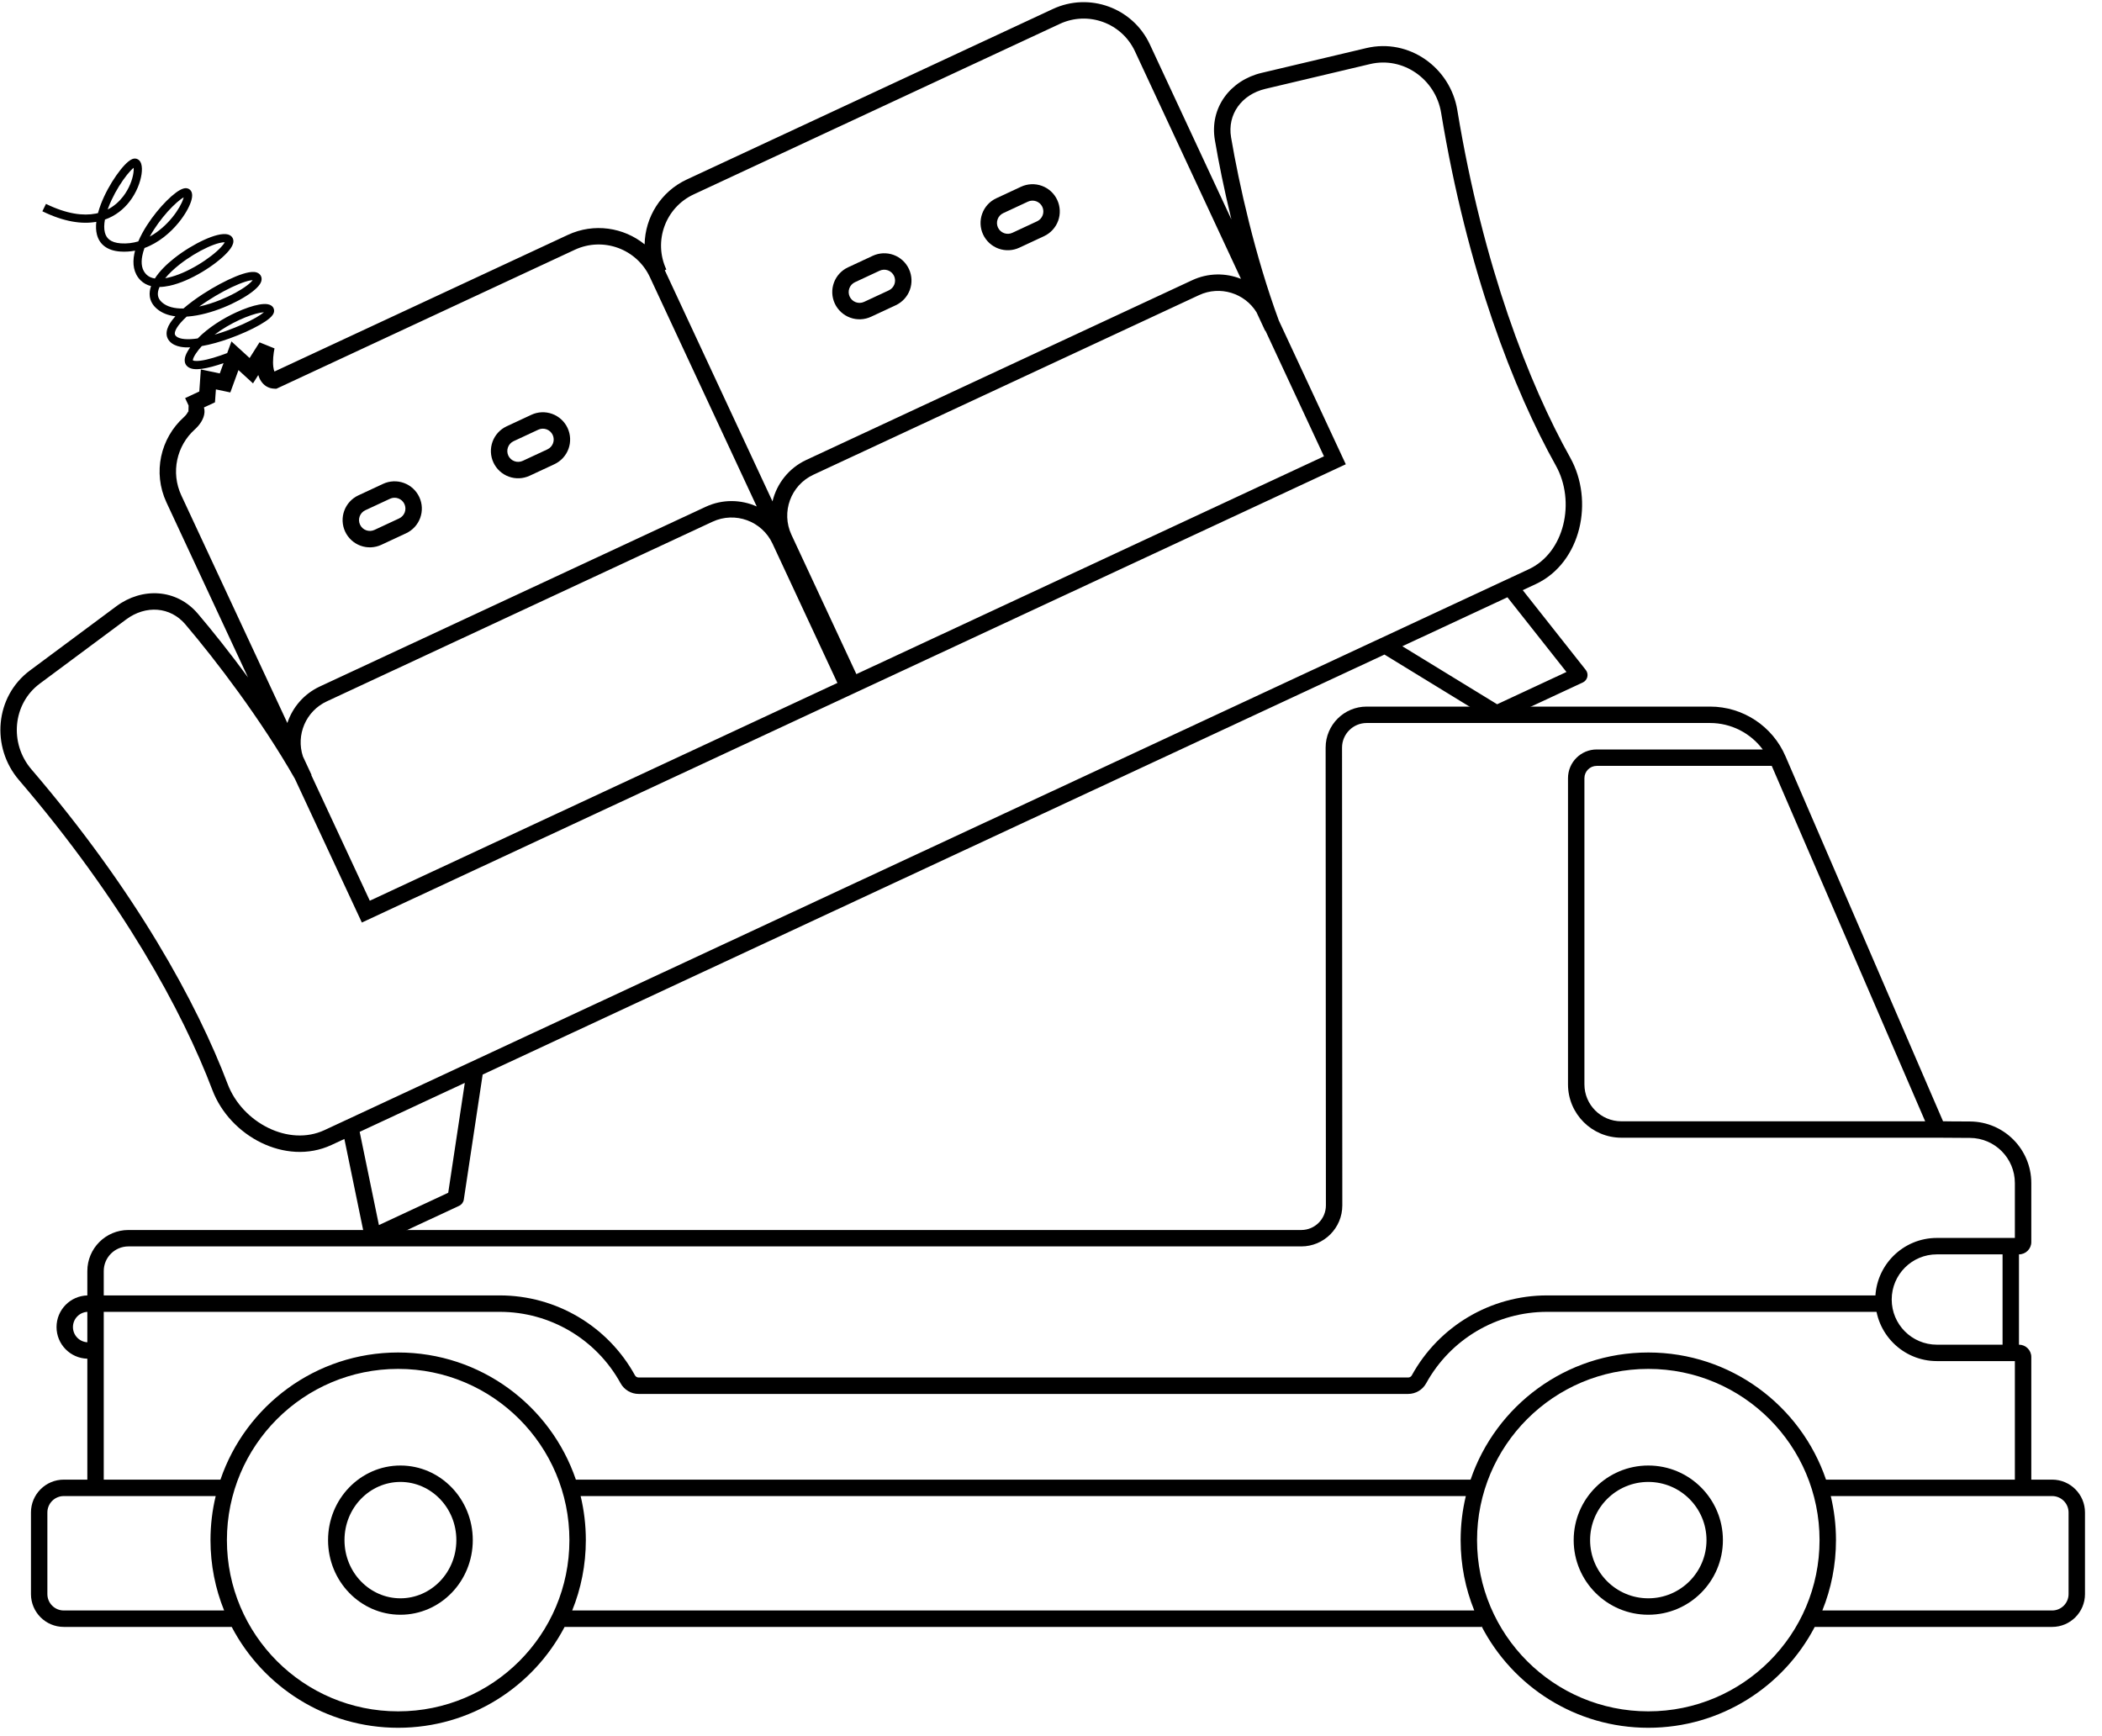
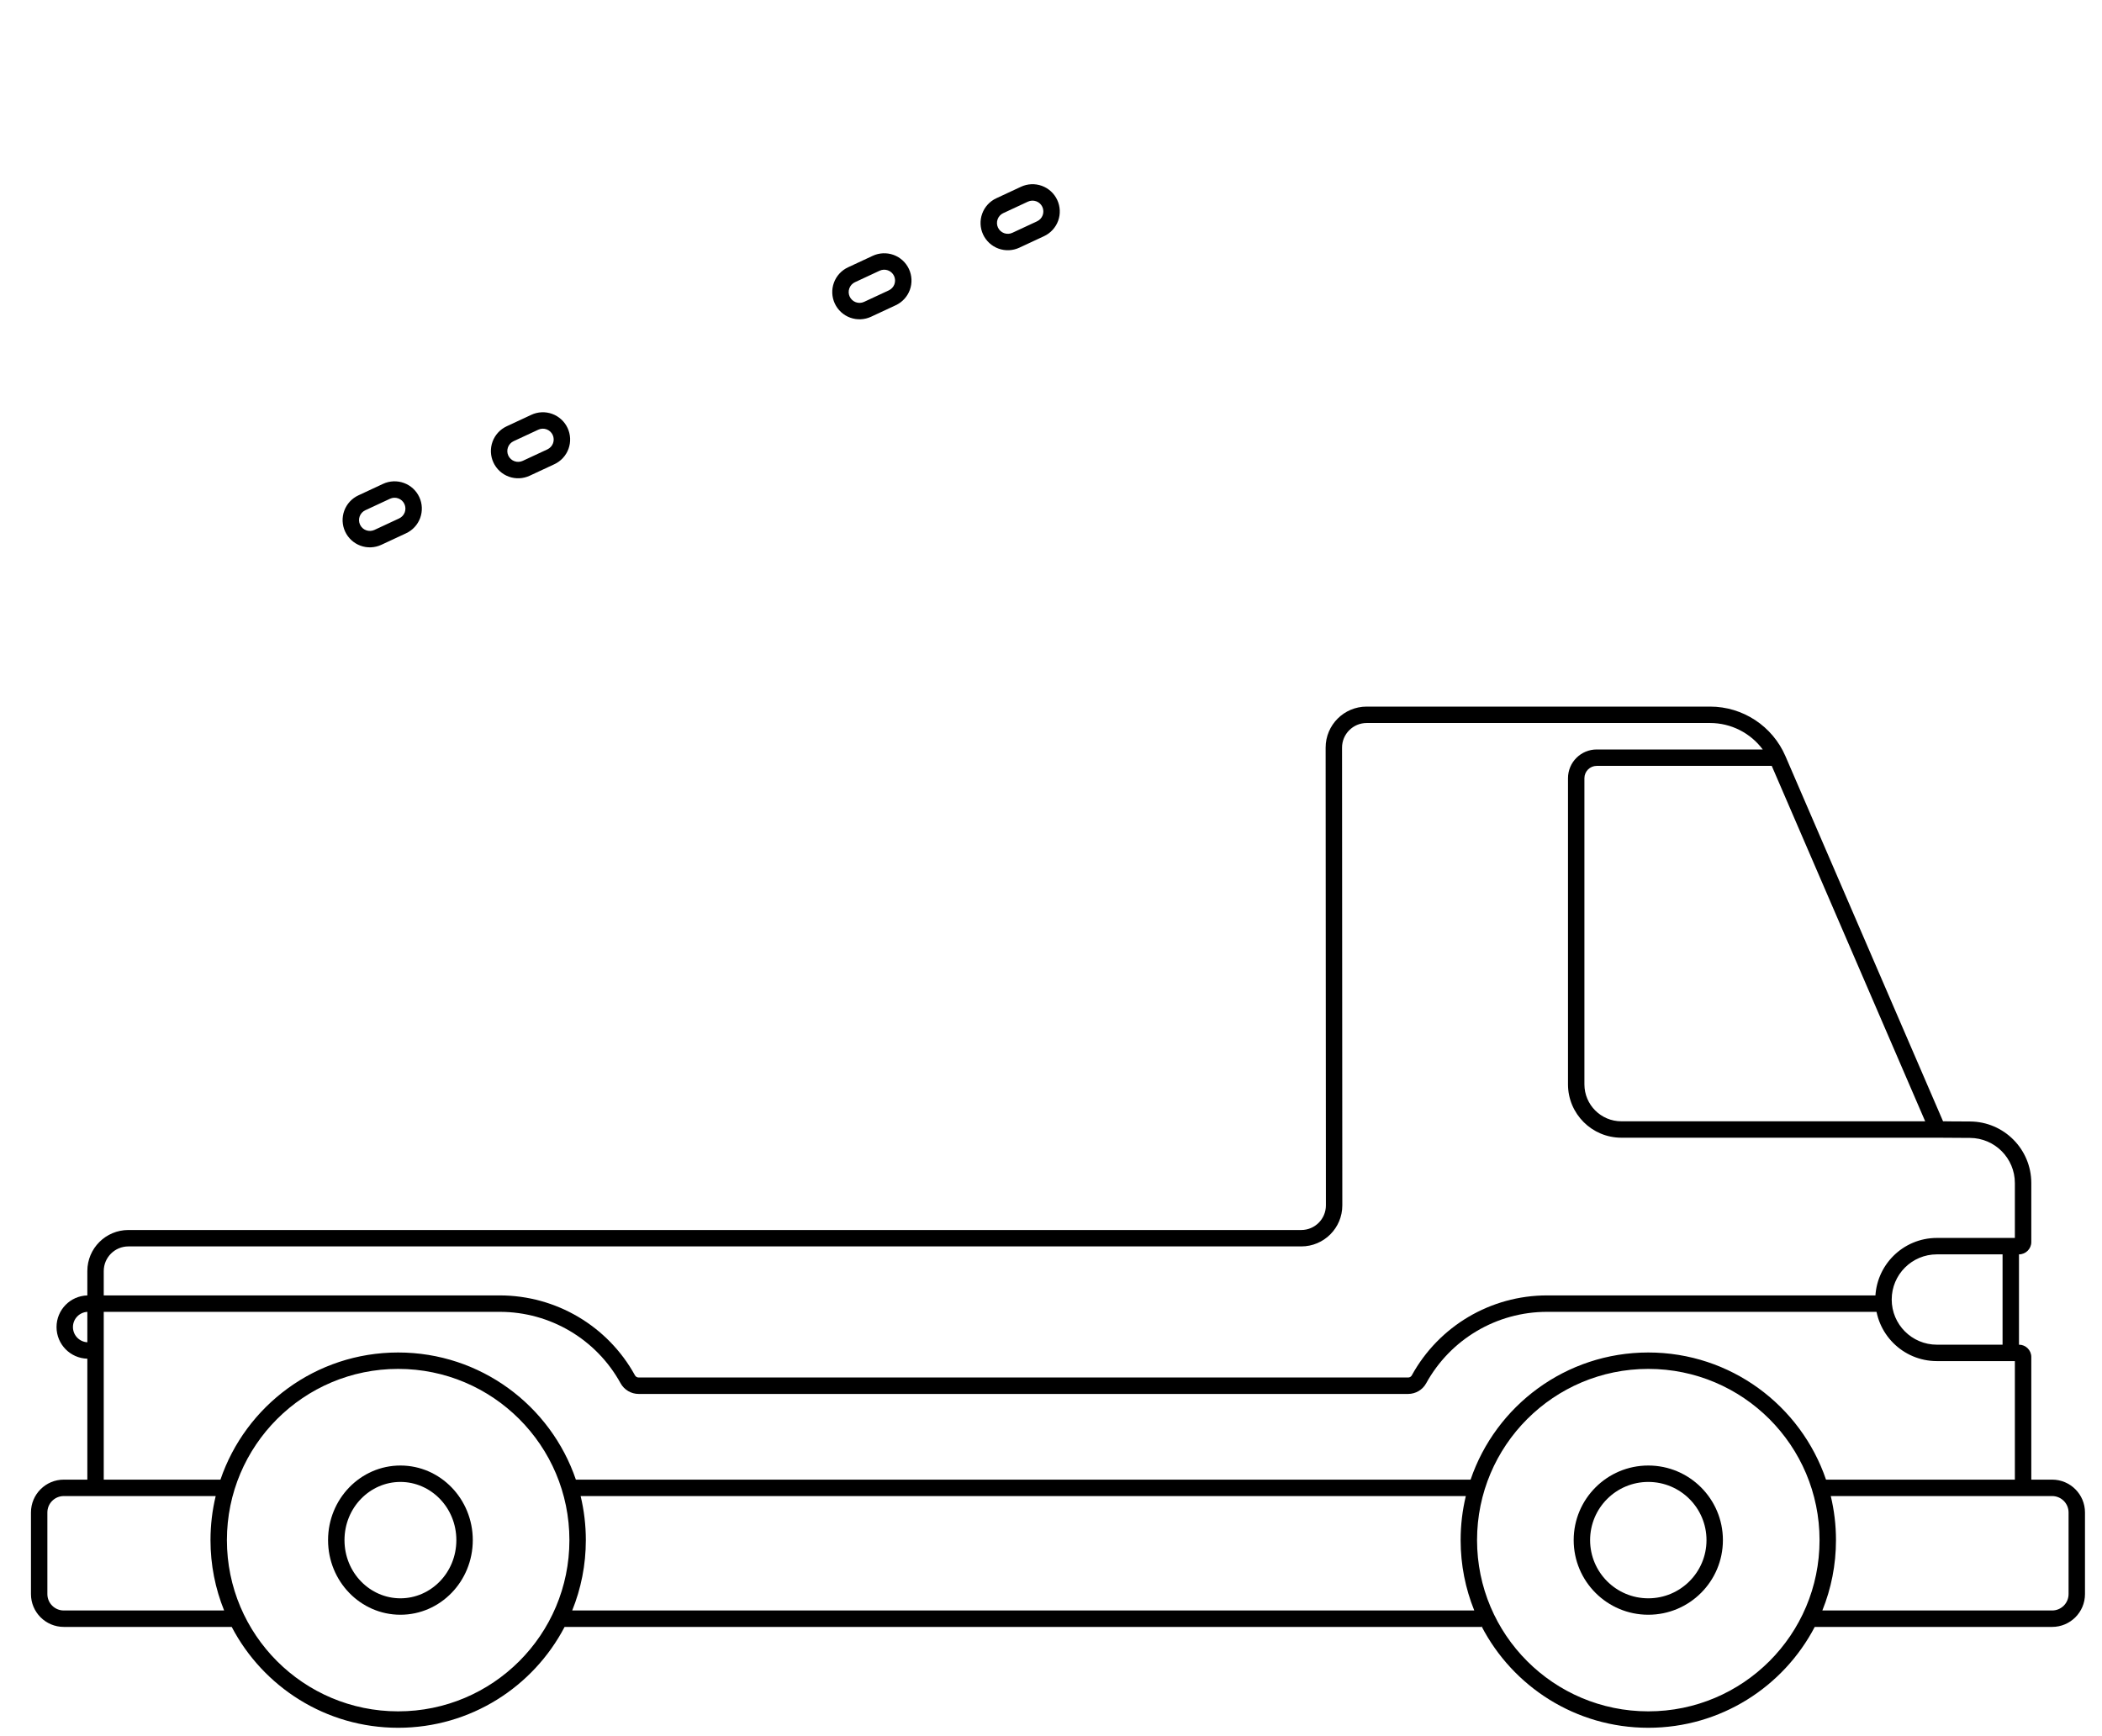
<svg xmlns="http://www.w3.org/2000/svg" width="115" height="95" viewBox="0 0 115 95" fill="none">
  <path fill-rule="evenodd" clip-rule="evenodd" d="M28.978 26.031L30.33 25.401C30.689 25.234 30.966 24.932 31.102 24.56C31.237 24.188 31.219 23.778 31.052 23.419C30.885 23.061 30.582 22.783 30.211 22.648C29.839 22.512 29.429 22.53 29.07 22.697L27.718 23.327C27.36 23.494 27.082 23.797 26.947 24.168C26.811 24.54 26.829 24.95 26.996 25.309C27.163 25.668 27.465 25.945 27.837 26.081C28.209 26.216 28.619 26.198 28.978 26.031ZM29.951 24.587L28.598 25.217C28.456 25.283 28.293 25.29 28.145 25.236C27.997 25.183 27.877 25.072 27.81 24.93C27.744 24.787 27.737 24.624 27.791 24.476C27.845 24.328 27.955 24.208 28.098 24.141L29.45 23.512C29.592 23.445 29.755 23.438 29.903 23.492C30.051 23.546 30.171 23.656 30.238 23.799C30.304 23.941 30.311 24.105 30.257 24.252C30.203 24.4 30.093 24.52 29.951 24.587Z" fill="black" />
  <path fill-rule="evenodd" clip-rule="evenodd" d="M20.865 29.81L22.217 29.18C22.576 29.013 22.853 28.711 22.989 28.339C23.124 27.967 23.107 27.557 22.939 27.198C22.772 26.84 22.47 26.562 22.098 26.427C21.726 26.291 21.316 26.309 20.957 26.476L19.605 27.106C19.247 27.273 18.969 27.576 18.834 27.947C18.698 28.319 18.716 28.729 18.883 29.088C19.05 29.447 19.353 29.724 19.724 29.86C20.096 29.995 20.506 29.977 20.865 29.81ZM21.838 28.366L20.486 28.996C20.343 29.062 20.18 29.069 20.032 29.015C19.884 28.962 19.764 28.851 19.698 28.709C19.631 28.566 19.624 28.403 19.678 28.255C19.732 28.107 19.842 27.987 19.985 27.92L21.337 27.291C21.48 27.224 21.643 27.217 21.79 27.271C21.938 27.325 22.059 27.435 22.125 27.578C22.191 27.72 22.198 27.884 22.145 28.031C22.091 28.179 21.98 28.299 21.838 28.366Z" fill="black" />
  <path fill-rule="evenodd" clip-rule="evenodd" d="M47.654 17.332L49.006 16.702C49.365 16.535 49.642 16.232 49.778 15.861C49.913 15.489 49.895 15.079 49.728 14.72C49.561 14.361 49.259 14.084 48.887 13.948C48.515 13.813 48.105 13.831 47.746 13.998L46.394 14.628C46.036 14.795 45.758 15.097 45.623 15.469C45.487 15.841 45.505 16.251 45.672 16.61C45.839 16.968 46.142 17.246 46.513 17.381C46.885 17.517 47.295 17.499 47.654 17.332ZM48.627 15.888L47.275 16.517C47.132 16.584 46.969 16.591 46.821 16.537C46.673 16.483 46.553 16.373 46.486 16.23C46.42 16.087 46.413 15.924 46.467 15.777C46.521 15.629 46.631 15.508 46.774 15.442L48.126 14.812C48.268 14.746 48.431 14.739 48.579 14.793C48.727 14.846 48.847 14.957 48.914 15.099C48.98 15.242 48.987 15.405 48.934 15.553C48.88 15.701 48.769 15.821 48.627 15.888Z" fill="black" />
  <path fill-rule="evenodd" clip-rule="evenodd" d="M55.767 13.553L57.119 12.923C57.477 12.756 57.755 12.453 57.891 12.082C58.026 11.71 58.008 11.3 57.841 10.941C57.674 10.582 57.371 10.305 57 10.169C56.628 10.034 56.218 10.052 55.859 10.219L54.507 10.849C54.148 11.016 53.871 11.318 53.736 11.69C53.6 12.062 53.618 12.472 53.785 12.831C53.952 13.189 54.255 13.467 54.626 13.602C54.998 13.738 55.408 13.72 55.767 13.553ZM56.739 12.109L55.387 12.738C55.245 12.805 55.082 12.812 54.934 12.758C54.786 12.704 54.666 12.594 54.599 12.451C54.533 12.309 54.526 12.145 54.58 11.998C54.633 11.85 54.744 11.729 54.886 11.663L56.239 11.033C56.381 10.967 56.544 10.96 56.692 11.014C56.84 11.067 56.96 11.178 57.027 11.32C57.093 11.463 57.1 11.626 57.046 11.774C56.992 11.922 56.882 12.042 56.739 12.109Z" fill="black" />
-   <path fill-rule="evenodd" clip-rule="evenodd" d="M12.43 19.319L12.662 18.682L13.656 19.59L14.198 18.732L15.018 19.064C14.959 19.343 14.914 19.748 14.951 20.064C14.966 20.193 14.992 20.279 15.015 20.329L31.067 12.853C32.496 12.187 34.119 12.44 35.267 13.37C35.294 11.893 36.144 10.488 37.574 9.822L57.602 0.492C59.6 -0.438 61.975 0.427 62.906 2.425L67.37 12.008C66.971 10.374 66.669 8.865 66.466 7.668C66.163 5.884 67.319 4.392 69.022 3.988L74.751 2.631C77.084 2.078 79.345 3.691 79.73 6.027C81.14 14.582 83.656 21.016 85.903 25.035C86.566 26.221 86.714 27.654 86.396 28.931C86.077 30.211 85.28 31.374 84.014 31.964L83.309 32.292L86.757 36.658C86.843 36.766 86.874 36.907 86.842 37.04C86.81 37.174 86.719 37.286 86.594 37.344L82.068 39.452C81.932 39.516 81.773 39.507 81.644 39.428L75.744 35.816L26.406 58.798L25.375 65.638C25.352 65.787 25.257 65.915 25.12 65.979L20.594 68.087C20.47 68.145 20.325 68.143 20.203 68.081C20.08 68.019 19.992 67.905 19.964 67.77L18.841 62.322L18.136 62.65C16.87 63.24 15.467 63.102 14.282 62.522C13.1 61.943 12.097 60.908 11.617 59.638C9.986 55.332 6.679 49.266 1.037 42.682C-0.503 40.884 -0.283 38.115 1.641 36.685L6.366 33.173C7.771 32.129 9.657 32.205 10.828 33.584C11.614 34.51 12.575 35.712 13.569 37.068L9.105 27.486C8.346 25.855 8.783 23.974 10.054 22.831C10.141 22.754 10.204 22.676 10.244 22.609C10.284 22.544 10.29 22.509 10.29 22.505L10.29 22.505C10.29 22.509 10.29 22.527 10.3 22.554C10.302 22.56 10.305 22.566 10.307 22.572L10.318 22.19L10.128 21.783L10.903 21.422L10.989 20.215L12.024 20.433L12.229 19.87C11.814 20.014 11.385 20.135 11.036 20.181C10.88 20.201 10.729 20.209 10.596 20.192C10.467 20.175 10.323 20.132 10.22 20.02C10.107 19.898 10.086 19.74 10.116 19.587C10.145 19.441 10.223 19.28 10.337 19.106C10.358 19.073 10.381 19.041 10.404 19.008C10.216 19.015 10.037 19.006 9.876 18.976C9.641 18.931 9.42 18.838 9.268 18.662C9.096 18.463 9.083 18.223 9.154 17.998C9.222 17.782 9.37 17.563 9.554 17.354C9.567 17.338 9.581 17.323 9.595 17.308C9.211 17.26 8.857 17.134 8.578 16.892C8.353 16.698 8.225 16.466 8.194 16.209C8.171 16.022 8.2 15.835 8.264 15.654C8.05 15.601 7.854 15.501 7.691 15.338C7.302 14.949 7.243 14.422 7.346 13.9C7.358 13.838 7.373 13.777 7.389 13.715C7.131 13.764 6.861 13.784 6.58 13.764C6.227 13.739 5.94 13.644 5.721 13.479C5.5 13.313 5.368 13.088 5.303 12.835C5.247 12.62 5.241 12.384 5.269 12.138C4.48 12.278 3.505 12.139 2.318 11.561L2.515 11.157C3.666 11.717 4.558 11.819 5.235 11.688C5.278 11.679 5.32 11.67 5.361 11.66C5.403 11.5 5.456 11.34 5.515 11.184C5.731 10.614 6.051 10.044 6.363 9.599C6.519 9.376 6.676 9.18 6.819 9.029C6.956 8.885 7.103 8.757 7.241 8.702C7.34 8.663 7.457 8.661 7.562 8.73C7.653 8.79 7.699 8.884 7.724 8.96C7.774 9.114 7.774 9.319 7.744 9.53C7.681 9.963 7.475 10.53 7.087 11.03C6.77 11.44 6.327 11.808 5.741 12.015C5.691 12.284 5.687 12.526 5.738 12.723C5.781 12.892 5.863 13.024 5.992 13.121C6.123 13.22 6.319 13.295 6.611 13.316C6.946 13.339 7.265 13.298 7.566 13.209C7.694 12.907 7.86 12.607 8.043 12.322C8.368 11.816 8.757 11.346 9.114 10.989C9.292 10.811 9.465 10.659 9.621 10.544C9.77 10.434 9.925 10.341 10.064 10.309C10.143 10.291 10.241 10.288 10.334 10.34C10.43 10.393 10.477 10.482 10.498 10.56C10.534 10.701 10.501 10.871 10.452 11.023C10.347 11.345 10.11 11.768 9.773 12.181C9.331 12.723 8.691 13.281 7.906 13.57C7.854 13.713 7.813 13.852 7.787 13.987C7.699 14.428 7.765 14.777 8.009 15.02C8.124 15.135 8.279 15.208 8.472 15.238C8.722 14.845 9.112 14.462 9.539 14.124C10.053 13.719 10.644 13.364 11.166 13.125C11.427 13.006 11.675 12.914 11.893 12.861C12.101 12.809 12.316 12.784 12.487 12.835C12.583 12.864 12.681 12.924 12.734 13.035C12.785 13.141 12.773 13.25 12.748 13.334C12.701 13.495 12.574 13.666 12.425 13.826C12.119 14.157 11.619 14.546 11.059 14.881C10.499 15.217 9.86 15.51 9.27 15.637C9.089 15.675 8.906 15.7 8.728 15.703C8.651 15.874 8.624 16.025 8.64 16.154C8.656 16.288 8.721 16.422 8.871 16.552C9.142 16.786 9.545 16.89 10.036 16.881C10.35 16.609 10.72 16.338 11.102 16.089C11.709 15.695 12.361 15.346 12.9 15.126C13.169 15.017 13.418 14.936 13.624 14.9C13.727 14.882 13.828 14.874 13.921 14.883C14.011 14.892 14.118 14.921 14.202 15.002C14.285 15.082 14.321 15.188 14.312 15.296C14.305 15.393 14.263 15.48 14.216 15.551C14.124 15.694 13.966 15.84 13.781 15.981C13.404 16.267 12.845 16.576 12.227 16.826C11.609 17.076 10.918 17.271 10.278 17.32C10.257 17.321 10.236 17.323 10.214 17.324C10.093 17.435 9.985 17.544 9.892 17.65C9.725 17.84 9.623 18.004 9.583 18.133C9.545 18.252 9.565 18.318 9.608 18.368C9.669 18.439 9.779 18.5 9.959 18.534C10.137 18.567 10.363 18.57 10.626 18.542C10.688 18.536 10.752 18.528 10.817 18.518C11.408 17.916 12.202 17.424 12.91 17.098C13.377 16.882 13.821 16.731 14.165 16.668C14.335 16.637 14.497 16.624 14.63 16.644C14.754 16.663 14.94 16.729 14.988 16.93C15.017 17.05 14.969 17.153 14.928 17.216C14.885 17.284 14.824 17.347 14.759 17.404C14.627 17.521 14.439 17.646 14.22 17.771C13.779 18.024 13.177 18.298 12.546 18.523C12.046 18.702 11.521 18.853 11.039 18.937C10.916 19.072 10.806 19.21 10.712 19.353C10.612 19.506 10.569 19.61 10.557 19.673C10.552 19.698 10.552 19.711 10.553 19.718C10.561 19.723 10.588 19.738 10.653 19.746C10.732 19.756 10.841 19.753 10.977 19.735C11.383 19.682 11.932 19.509 12.43 19.319ZM76.721 35.361L81.908 38.536L85.7 36.769L82.472 32.682L76.721 35.361ZM83.635 31.149C84.608 30.696 85.257 29.786 85.524 28.715C85.791 27.641 85.662 26.445 85.119 25.474C82.817 21.356 80.269 14.822 78.844 6.173C78.539 4.321 76.755 3.079 74.958 3.505L69.229 4.862C67.928 5.171 67.138 6.258 67.352 7.518C67.783 10.056 68.663 14.009 69.965 17.539L73.628 25.404L19.797 50.479L16.133 42.613C14.268 39.345 11.809 36.129 10.143 34.166C9.316 33.191 7.976 33.097 6.902 33.894L2.177 37.406C0.695 38.508 0.498 40.672 1.72 42.098C7.423 48.753 10.786 54.908 12.457 59.32C12.851 60.36 13.684 61.229 14.677 61.715C15.669 62.2 16.783 62.289 17.757 61.835L83.635 31.149ZM14.283 20.855C14.214 20.752 14.165 20.638 14.13 20.522L13.842 20.977L13.047 20.25L12.601 21.473L11.812 21.306L11.761 22.014L11.159 22.294C11.184 22.381 11.192 22.47 11.188 22.555C11.167 22.919 10.92 23.261 10.655 23.5C9.669 24.386 9.332 25.844 9.92 27.107L15.721 39.561C16.003 38.71 16.621 37.972 17.498 37.563L38.601 27.734C39.523 27.304 40.54 27.328 41.401 27.713L35.556 15.165C34.835 13.616 32.995 12.946 31.446 13.667L15.121 21.271L15.015 21.268C14.683 21.259 14.436 21.088 14.283 20.855ZM17.045 42.402L17.03 42.41L20.232 49.285L45.815 37.369L42.263 29.744C41.687 28.508 40.217 27.972 38.98 28.548L17.877 38.378C16.729 38.913 16.185 40.217 16.573 41.39L17.045 42.402ZM68.745 17.089L69.216 18.101L69.232 18.094L72.434 24.969L46.852 36.886L43.3 29.261C42.724 28.024 43.26 26.555 44.497 25.978L65.6 16.148C66.748 15.614 68.097 16.037 68.745 17.089ZM67.893 15.259L62.092 2.805C61.37 1.256 59.53 0.585 57.981 1.307L37.953 10.636C36.404 11.357 35.734 13.198 36.455 14.746L36.371 14.786L42.263 27.435C42.494 26.47 43.148 25.616 44.117 25.164L65.221 15.334C66.098 14.925 67.06 14.927 67.893 15.259ZM15.04 20.371L15.04 20.372L15.041 20.373L15.041 20.373L15.04 20.372L15.04 20.371ZM7.299 9.466C7.317 9.344 7.319 9.249 7.312 9.181C7.268 9.217 7.212 9.268 7.145 9.338C7.021 9.469 6.878 9.647 6.731 9.857C6.437 10.277 6.135 10.813 5.935 11.342C5.92 11.383 5.905 11.422 5.892 11.462C6.241 11.283 6.518 11.032 6.732 10.755C7.07 10.319 7.247 9.825 7.299 9.466ZM8.421 12.565C8.34 12.691 8.264 12.818 8.194 12.945C8.685 12.675 9.104 12.291 9.425 11.897C9.737 11.514 9.942 11.139 10.024 10.884C10.035 10.852 10.043 10.824 10.049 10.799C10.005 10.824 9.951 10.858 9.888 10.905C9.755 11.004 9.598 11.14 9.431 11.307C9.096 11.642 8.728 12.087 8.421 12.565ZM9.817 14.477C9.51 14.72 9.241 14.974 9.037 15.224C9.082 15.216 9.128 15.208 9.176 15.197C9.701 15.085 10.292 14.817 10.828 14.496C11.365 14.175 11.827 13.811 12.096 13.52C12.202 13.407 12.265 13.318 12.296 13.257C12.233 13.254 12.136 13.263 12.001 13.297C11.819 13.342 11.597 13.422 11.352 13.534C10.863 13.757 10.304 14.094 9.817 14.477ZM10.554 19.723L10.555 19.723C10.555 19.723 10.555 19.722 10.553 19.72C10.554 19.721 10.554 19.722 10.554 19.723ZM10.899 16.773C11.043 16.669 11.193 16.566 11.347 16.466C11.935 16.083 12.562 15.749 13.07 15.542C13.325 15.439 13.54 15.371 13.701 15.343C13.751 15.334 13.791 15.33 13.824 15.329C13.768 15.405 13.665 15.505 13.509 15.623C13.172 15.879 12.649 16.171 12.059 16.409C11.684 16.561 11.287 16.689 10.899 16.773ZM13.997 17.382C14.191 17.27 14.341 17.169 14.441 17.085C14.388 17.088 14.323 17.096 14.246 17.11C13.951 17.164 13.544 17.3 13.098 17.505C12.643 17.716 12.164 17.991 11.737 18.313C11.955 18.25 12.176 18.179 12.395 18.1C13.005 17.882 13.583 17.619 13.997 17.382ZM14.591 17.094C14.593 17.095 14.594 17.096 14.594 17.096C14.594 17.096 14.593 17.095 14.591 17.094ZM14.553 16.969C14.554 16.967 14.554 16.966 14.554 16.966C14.554 16.966 14.554 16.967 14.553 16.969ZM25.429 59.253L24.522 65.266L20.73 67.033L19.678 61.932L25.429 59.253Z" fill="black" />
  <path fill-rule="evenodd" clip-rule="evenodd" d="M25.866 84.272C25.866 86.527 24.093 88.355 21.907 88.355C19.721 88.355 17.948 86.527 17.948 84.272C17.948 82.018 19.721 80.19 21.907 80.19C24.093 80.19 25.866 82.018 25.866 84.272ZM24.967 84.272C24.967 86.057 23.571 87.456 21.907 87.456C20.243 87.456 18.847 86.057 18.847 84.272C18.847 82.488 20.243 81.088 21.907 81.088C23.571 81.088 24.967 82.488 24.967 84.272Z" fill="black" />
  <path fill-rule="evenodd" clip-rule="evenodd" d="M94.26 84.272C94.26 86.527 92.433 88.355 90.178 88.355C87.924 88.355 86.096 86.527 86.096 84.272C86.096 82.018 87.924 80.19 90.178 80.19C92.433 80.19 94.26 82.018 94.26 84.272ZM93.362 84.272C93.362 86.031 91.937 87.456 90.178 87.456C88.42 87.456 86.994 86.031 86.994 84.272C86.994 82.514 88.42 81.088 90.178 81.088C91.937 81.088 93.362 82.514 93.362 84.272Z" fill="black" />
  <path fill-rule="evenodd" clip-rule="evenodd" d="M4.778 74.345V80.962H3.491C2.498 80.962 1.694 81.767 1.694 82.759V87.224C1.694 88.216 2.498 89.021 3.491 89.021H12.677C14.392 92.301 17.826 94.54 21.783 94.54C25.741 94.54 29.175 92.301 30.889 89.021H81.052V88.981C82.759 92.283 86.205 94.54 90.178 94.54C94.136 94.54 97.57 92.301 99.284 89.021H112.272C113.265 89.021 114.069 88.216 114.069 87.224V82.759C114.069 81.767 113.265 80.962 112.272 80.962H111.132V74.251C111.132 73.879 110.83 73.578 110.458 73.578L110.458 68.636C110.83 68.636 111.132 68.334 111.132 67.962V64.734C111.132 62.881 109.636 61.376 107.783 61.365L106.522 61.358V61.355H106.304L97.681 41.375C96.971 39.729 95.35 38.663 93.557 38.663H74.771C73.53 38.663 72.524 39.669 72.525 40.91L72.54 65.954C72.54 66.699 71.937 67.303 71.192 67.303H7.024C5.784 67.303 4.778 68.309 4.778 69.549V70.883C3.843 70.908 3.093 71.673 3.093 72.614C3.093 73.555 3.843 74.32 4.778 74.345ZM74.771 39.561C74.026 39.561 73.422 40.165 73.423 40.91L73.438 65.954C73.439 67.195 72.433 68.201 71.192 68.201H7.024C6.28 68.201 5.676 68.805 5.676 69.549V80.962H12.061C13.438 76.916 17.271 74.005 21.783 74.005C26.296 74.005 30.128 76.916 31.506 80.962H80.456C81.833 76.916 85.666 74.005 90.178 74.005C94.691 74.005 98.523 76.916 99.901 80.962H110.233V74.476H105.966C104.105 74.476 102.597 72.968 102.597 71.107C102.597 69.246 104.105 67.737 105.966 67.737H110.233V64.734C110.233 63.375 109.136 62.272 107.777 62.264L106.006 62.253H88.705C87.092 62.253 85.785 60.946 85.785 59.333V42.581C85.785 41.712 86.489 41.009 87.357 41.009H96.439C95.771 40.111 94.708 39.561 93.557 39.561H74.771ZM4.778 71.782V73.446C4.34 73.422 3.991 73.059 3.991 72.614C3.991 72.169 4.34 71.806 4.778 71.782ZM109.56 68.636V73.578H105.966C104.601 73.578 103.495 72.471 103.495 71.107C103.495 69.742 104.601 68.636 105.966 68.636H109.56ZM31.766 81.861H80.195C80.009 82.634 79.911 83.442 79.911 84.272C79.911 85.634 80.176 86.933 80.657 88.122H31.305C31.786 86.933 32.051 85.634 32.051 84.272C32.051 83.442 31.952 82.634 31.766 81.861ZM100.446 84.272C100.446 83.442 100.347 82.634 100.161 81.861H112.272C112.768 81.861 113.171 82.263 113.171 82.759V87.224C113.171 87.72 112.768 88.122 112.272 88.122H99.7C100.181 86.933 100.446 85.634 100.446 84.272ZM3.491 81.861H11.801C11.614 82.634 11.516 83.442 11.516 84.272C11.516 85.634 11.781 86.933 12.262 88.122H3.491C2.994 88.122 2.592 87.72 2.592 87.224V82.759C2.592 82.263 2.994 81.861 3.491 81.861ZM96.932 41.907L105.326 61.355H88.705C87.588 61.355 86.683 60.45 86.683 59.333V42.581C86.683 42.209 86.985 41.907 87.357 41.907H96.932ZM21.783 93.641C26.958 93.641 31.152 89.447 31.152 84.272C31.152 79.098 26.958 74.903 21.783 74.903C16.609 74.903 12.414 79.098 12.414 84.272C12.414 89.447 16.609 93.641 21.783 93.641ZM90.178 93.641C95.353 93.641 99.547 89.447 99.547 84.272C99.547 79.098 95.353 74.903 90.178 74.903C85.004 74.903 80.809 79.098 80.809 84.272C80.809 89.447 85.004 93.641 90.178 93.641Z" fill="black" />
  <path fill-rule="evenodd" clip-rule="evenodd" d="M77.038 75.374C77.122 75.374 77.2 75.329 77.24 75.255C78.723 72.558 81.557 70.882 84.635 70.882H103.046V71.781H84.635C81.885 71.781 79.353 73.278 78.027 75.688C77.829 76.049 77.45 76.273 77.038 76.273H34.941C34.529 76.273 34.15 76.049 33.951 75.688C32.626 73.278 30.094 71.781 27.343 71.781H5.339V70.882H27.343C30.421 70.882 33.255 72.558 34.739 75.255C34.779 75.329 34.857 75.374 34.941 75.374H77.038Z" fill="black" />
</svg>